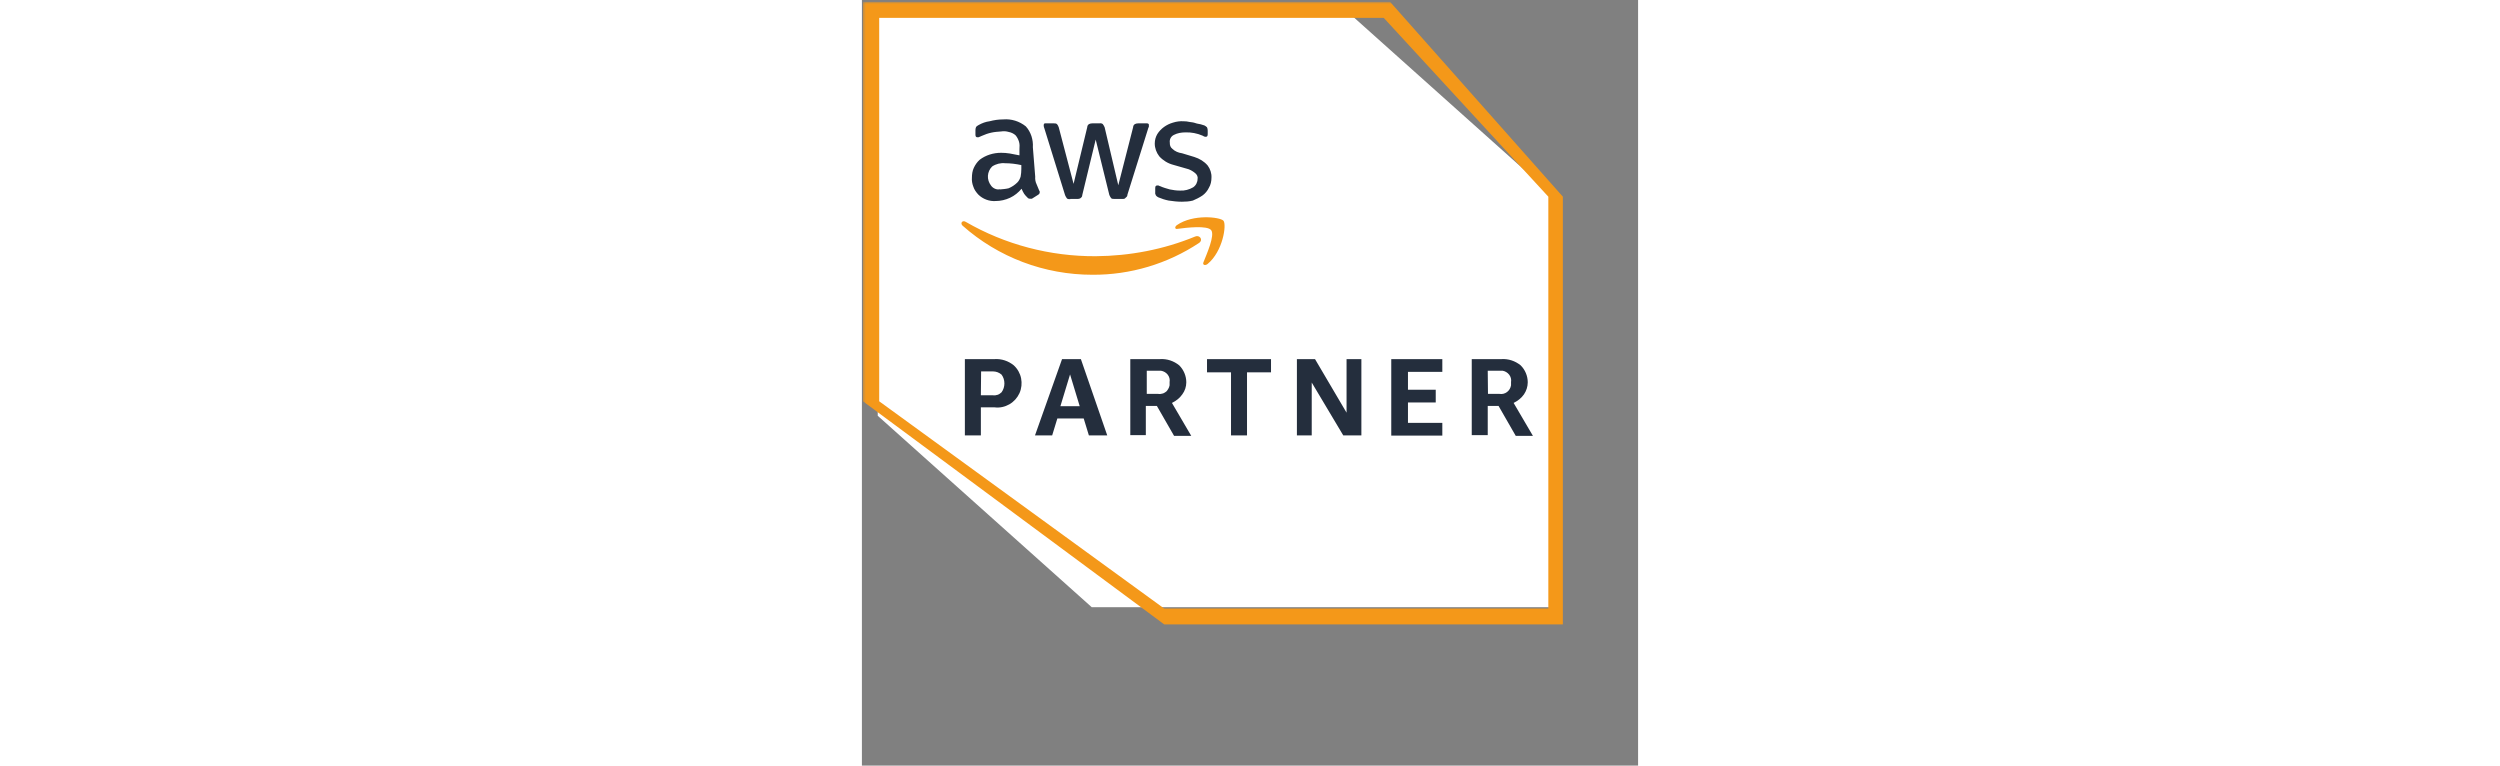
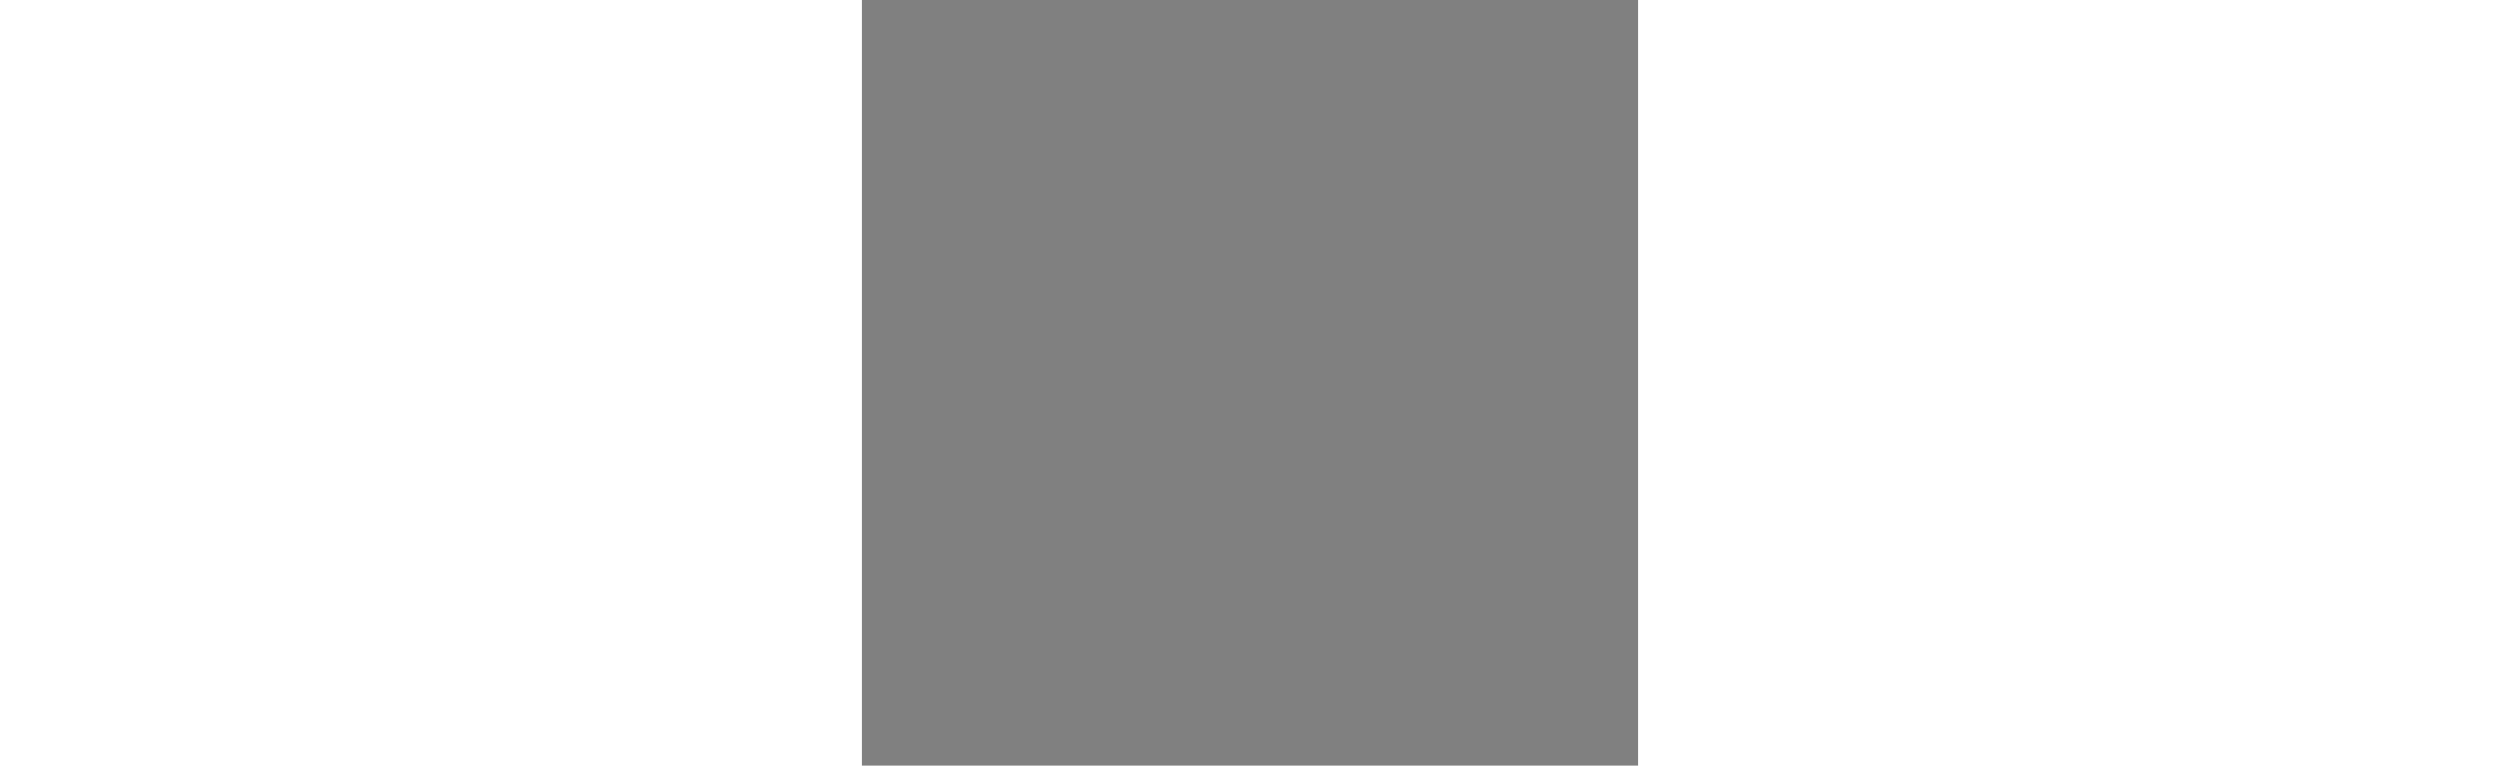
<svg xmlns="http://www.w3.org/2000/svg" width="320" height="98" viewBox="0 0 294 290" fill="none">
  <rect x="0" y="0" width="294" height="290" fill="#808080" stroke="none" />
  <mask id="mask0_311_4" style="mask-type:luminance" maskUnits="userSpaceOnUse" x="0" y="0" width="294" height="290">
-     <path d="M294 0.7H0.4V290H294V0.7Z" fill="white" />
-   </mask>
+     </mask>
  <g mask="url(#mask0_311_4)">
-     <path d="M180.086 1H6V157.49L87.059 230H262V74.274L180.086 1Z" fill="white" />
-     <path d="M197.649 6.76L260 74.5V230.5H114.5L6.55 152V6.76H197.649ZM200.055 0.7H0.4V152L114.5 236.5H265.5V74.5L200.055 0.7Z" fill="#F49819" />
-     <path d="M45.061 154.29V164.917H39V136.022H50.231C52.904 135.846 55.489 136.725 57.539 138.393C58.965 139.711 59.946 141.467 60.303 143.312C60.659 145.156 60.481 147.176 59.678 148.933C58.876 150.689 57.539 152.182 55.846 153.148C54.152 154.114 52.191 154.553 50.231 154.29H45.061ZM45.061 149.723H49.607C50.231 149.811 50.855 149.723 51.389 149.547C51.924 149.372 52.459 149.02 52.904 148.581C53.618 147.615 53.974 146.386 53.974 145.244C53.974 144.014 53.618 142.873 52.904 141.906C52.013 141.116 50.855 140.677 49.607 140.677H45.15L45.061 149.723ZM85.972 164.917L84.011 158.506H74.029L72.068 164.917H65.561L75.811 136.022H82.942L92.925 164.917H85.972ZM75.187 153.851H82.496L78.842 141.819L75.187 153.851ZM101.66 164.917V136.022H112.89C115.564 135.846 118.149 136.725 120.199 138.393C121.892 140.062 122.873 142.433 122.873 144.805C122.873 146.473 122.338 148.054 121.358 149.372C120.377 150.777 119.04 151.831 117.436 152.621L124.745 165.093H118.238L111.731 153.763H107.542V164.829H101.66V164.917ZM107.721 149.196H112.177C112.712 149.284 113.158 149.284 113.692 149.108C114.227 149.02 114.673 148.757 115.029 148.493C115.475 148.23 115.742 147.791 116.01 147.352C116.277 146.913 116.455 146.473 116.545 145.946V144.717C116.723 143.751 116.455 142.697 115.831 141.906C115.208 141.116 114.316 140.589 113.247 140.413H107.899V149.284L107.721 149.196ZM139.808 164.917V141.028H130.716V136.022H154.96V141.028H145.869V164.917H139.808ZM170.38 144.893V164.917H164.765V136.022H171.628L183.572 156.31V136.022H189.187V164.917H182.324L170.38 144.893ZM200.507 164.917V136.022H219.848V140.853H206.835V147.615H217.352V152.446H206.835V160.174H219.848V165.005H200.507V164.917ZM230.99 164.917V136.022H242.22C244.894 135.846 247.479 136.725 249.529 138.393C251.222 140.062 252.203 142.433 252.203 144.805C252.203 146.473 251.668 148.054 250.777 149.372C249.796 150.777 248.459 151.831 246.855 152.621L254.164 165.093H247.657L241.151 153.763H237.05V164.829H230.99V164.917ZM237.14 149.196H241.507C242.488 149.372 243.557 149.108 244.359 148.493C245.161 147.879 245.696 147 245.875 145.946V144.717C246.053 143.751 245.785 142.697 245.161 141.906C244.538 141.116 243.646 140.589 242.666 140.413H237.05L237.14 149.196Z" fill="#242E3D" />
-     <path d="M65.645 66.921C65.556 67.887 65.734 68.941 66.18 69.82C66.447 70.522 66.893 71.488 67.16 72.191C67.25 72.279 67.339 72.454 67.339 72.542C67.339 72.63 67.428 72.806 67.339 72.894C67.339 73.333 67.071 73.596 66.626 73.86L64.397 75.265H63.684C63.506 75.265 63.328 75.265 63.15 75.177C62.971 75.089 62.793 75.001 62.704 74.826C62.258 74.387 61.812 73.947 61.456 73.421C61.099 72.806 60.743 72.191 60.475 71.488C59.317 72.894 57.802 74.123 56.108 74.913C54.415 75.704 52.543 76.143 50.671 76.143C49.512 76.231 48.264 76.055 47.106 75.616C45.947 75.177 44.967 74.562 44.075 73.684C43.273 72.806 42.56 71.84 42.204 70.698C41.758 69.556 41.58 68.414 41.669 67.273C41.669 66.043 41.847 64.726 42.382 63.584C42.917 62.442 43.63 61.388 44.61 60.51C46.928 58.754 49.78 57.875 52.721 57.875C53.791 57.875 54.949 57.963 56.019 58.139L59.673 58.841V56.47C59.763 55.504 59.763 54.538 59.495 53.66C59.228 52.781 58.782 51.903 58.158 51.2C57.445 50.586 56.554 50.147 55.573 49.971C54.682 49.707 53.702 49.62 52.721 49.795C51.473 49.883 50.225 49.971 49.067 50.234C47.819 50.498 46.571 50.937 45.412 51.464C44.967 51.727 44.699 51.727 44.164 51.991H43.719C43.273 51.991 43.006 51.727 43.006 51.025V49.268C43.006 48.829 43.095 48.39 43.273 48.039C43.541 47.775 43.897 47.512 44.254 47.336C45.501 46.633 46.928 46.106 48.354 45.931C50.047 45.492 51.741 45.228 53.523 45.228C56.643 44.965 59.673 45.931 62.08 47.863C63.06 48.917 63.773 50.234 64.219 51.552C64.665 52.957 64.843 54.362 64.754 55.767L65.645 66.921ZM52.275 71.752C53.345 71.664 54.504 71.576 55.573 71.313C56.821 70.786 57.891 70.083 58.871 69.117C59.495 68.502 59.852 67.712 60.119 66.921C60.297 65.955 60.386 64.989 60.386 64.023V62.53C58.336 62.091 56.286 61.827 54.236 61.827C52.543 61.652 50.76 62.091 49.334 63.057C48.354 64.023 47.819 65.253 47.73 66.57C47.641 67.887 48.086 69.205 48.888 70.259C49.245 70.786 49.78 71.225 50.404 71.488C51.028 71.752 51.651 71.84 52.365 71.664H52.275V71.752ZM78.926 75.441C78.48 75.441 77.945 75.441 77.678 75.177C77.411 74.826 77.143 74.387 76.965 73.947L69.121 48.653C68.943 48.302 68.854 47.863 68.854 47.424C68.854 46.985 69.121 46.721 69.3 46.721H72.597C73.043 46.721 73.578 46.721 73.845 46.985C74.202 47.336 74.38 47.775 74.558 48.214L80.174 69.644L85.343 48.214C85.343 47.951 85.432 47.775 85.522 47.512C85.611 47.336 85.789 47.16 86.056 46.985C86.413 46.809 86.859 46.721 87.304 46.721H89.978C90.424 46.633 90.869 46.721 91.226 46.985C91.493 47.336 91.761 47.775 91.939 48.214L97.109 70.171L102.724 48.214C102.724 47.951 102.813 47.687 102.902 47.512C102.991 47.336 103.17 47.16 103.437 46.985C103.794 46.809 104.239 46.721 104.685 46.721H107.983C108.428 46.721 108.696 46.985 108.696 47.248V47.951C108.696 48.214 108.428 48.39 108.428 48.653L100.585 73.684C100.585 73.947 100.496 74.211 100.407 74.387C100.317 74.562 100.05 74.738 99.872 74.913C99.604 75.353 99.159 75.353 98.624 75.353H95.683C95.237 75.353 94.702 75.353 94.435 75.089C94.167 74.826 93.989 74.387 93.722 73.86L88.552 52.869L83.472 73.86C83.472 74.123 83.382 74.387 83.293 74.562C83.204 74.738 82.937 74.913 82.758 75.089C82.491 75.265 82.135 75.353 81.778 75.353H78.926V75.441ZM121.263 76.407C119.57 76.407 117.876 76.231 116.183 75.967C114.846 75.704 113.509 75.265 112.261 74.738C111.904 74.562 111.548 74.299 111.37 74.035C111.191 73.684 111.013 73.245 111.102 72.894V71.225C111.102 70.522 111.37 70.259 111.815 70.259H112.261C112.528 70.259 112.707 70.522 112.974 70.522C114.133 71.049 115.381 71.4 116.628 71.752C117.876 72.015 119.213 72.191 120.55 72.191C122.244 72.279 123.937 71.84 125.453 70.961C125.987 70.61 126.433 70.083 126.7 69.556C126.968 69.029 127.146 68.414 127.146 67.712C127.235 67.273 127.146 66.834 126.968 66.482C126.789 66.131 126.522 65.78 126.166 65.516C125.185 64.726 124.116 64.111 122.868 63.847L117.965 62.442C115.915 61.915 114.044 60.773 112.618 59.193C111.548 57.787 110.924 56.119 110.924 54.362C110.924 53.045 111.281 51.815 111.905 50.761C113.241 48.653 115.381 47.16 117.787 46.458C119.124 46.019 120.55 45.843 121.887 45.931C122.6 45.931 123.402 46.019 124.116 46.194C124.829 46.282 125.631 46.37 126.344 46.633C127.057 46.897 127.592 46.897 128.305 47.073C129.018 47.336 129.285 47.336 129.731 47.512C130.087 47.687 130.444 47.951 130.711 48.214C130.89 48.566 130.979 49.005 130.979 49.444V50.849C130.979 51.552 130.711 51.815 130.266 51.815C129.82 51.815 129.374 51.639 129.018 51.376C126.968 50.498 124.739 50.059 122.511 50.147C120.996 50.147 119.481 50.41 118.144 51.113C117.609 51.376 117.163 51.815 116.896 52.342C116.628 52.869 116.539 53.484 116.628 54.011C116.628 54.45 116.628 54.889 116.807 55.328C116.985 55.767 117.252 56.119 117.609 56.382C118.589 57.348 119.926 57.875 121.263 58.051L125.898 59.456C127.859 60.071 129.642 61.125 130.979 62.706C131.959 64.023 132.494 65.692 132.405 67.273C132.405 68.59 132.137 69.995 131.424 71.137C130.89 72.279 129.998 73.333 129.018 74.035C127.859 74.826 126.611 75.441 125.363 75.967C124.026 76.319 122.6 76.407 121.174 76.407H121.263Z" fill="#242E3D" />
-     <path d="M127.68 92.04C115.736 99.944 101.654 104.16 87.303 104.072C69.121 104.072 51.651 97.485 38.103 85.453C37.122 84.487 38.103 83.257 39.351 84.048C54.236 92.655 71.26 97.134 88.551 97.046C101.475 96.958 114.31 94.499 126.254 89.581C127.858 88.878 129.463 90.81 127.68 92.04ZM129.374 99.329C128.928 100.295 129.908 100.735 130.889 100.032C136.772 95.201 138.198 85.102 136.95 83.609C135.702 82.203 125.452 80.974 119.302 85.277C118.321 85.98 118.589 86.946 119.569 86.682C122.867 86.243 130.889 85.277 132.315 87.209C133.741 89.229 130.621 96.168 129.374 99.329Z" fill="#F49819" />
+     <path d="M197.649 6.76L260 74.5V230.5H114.5L6.55 152V6.76H197.649ZM200.055 0.7H0.4V152L114.5 236.5V74.5L200.055 0.7Z" fill="#F49819" />
  </g>
</svg>